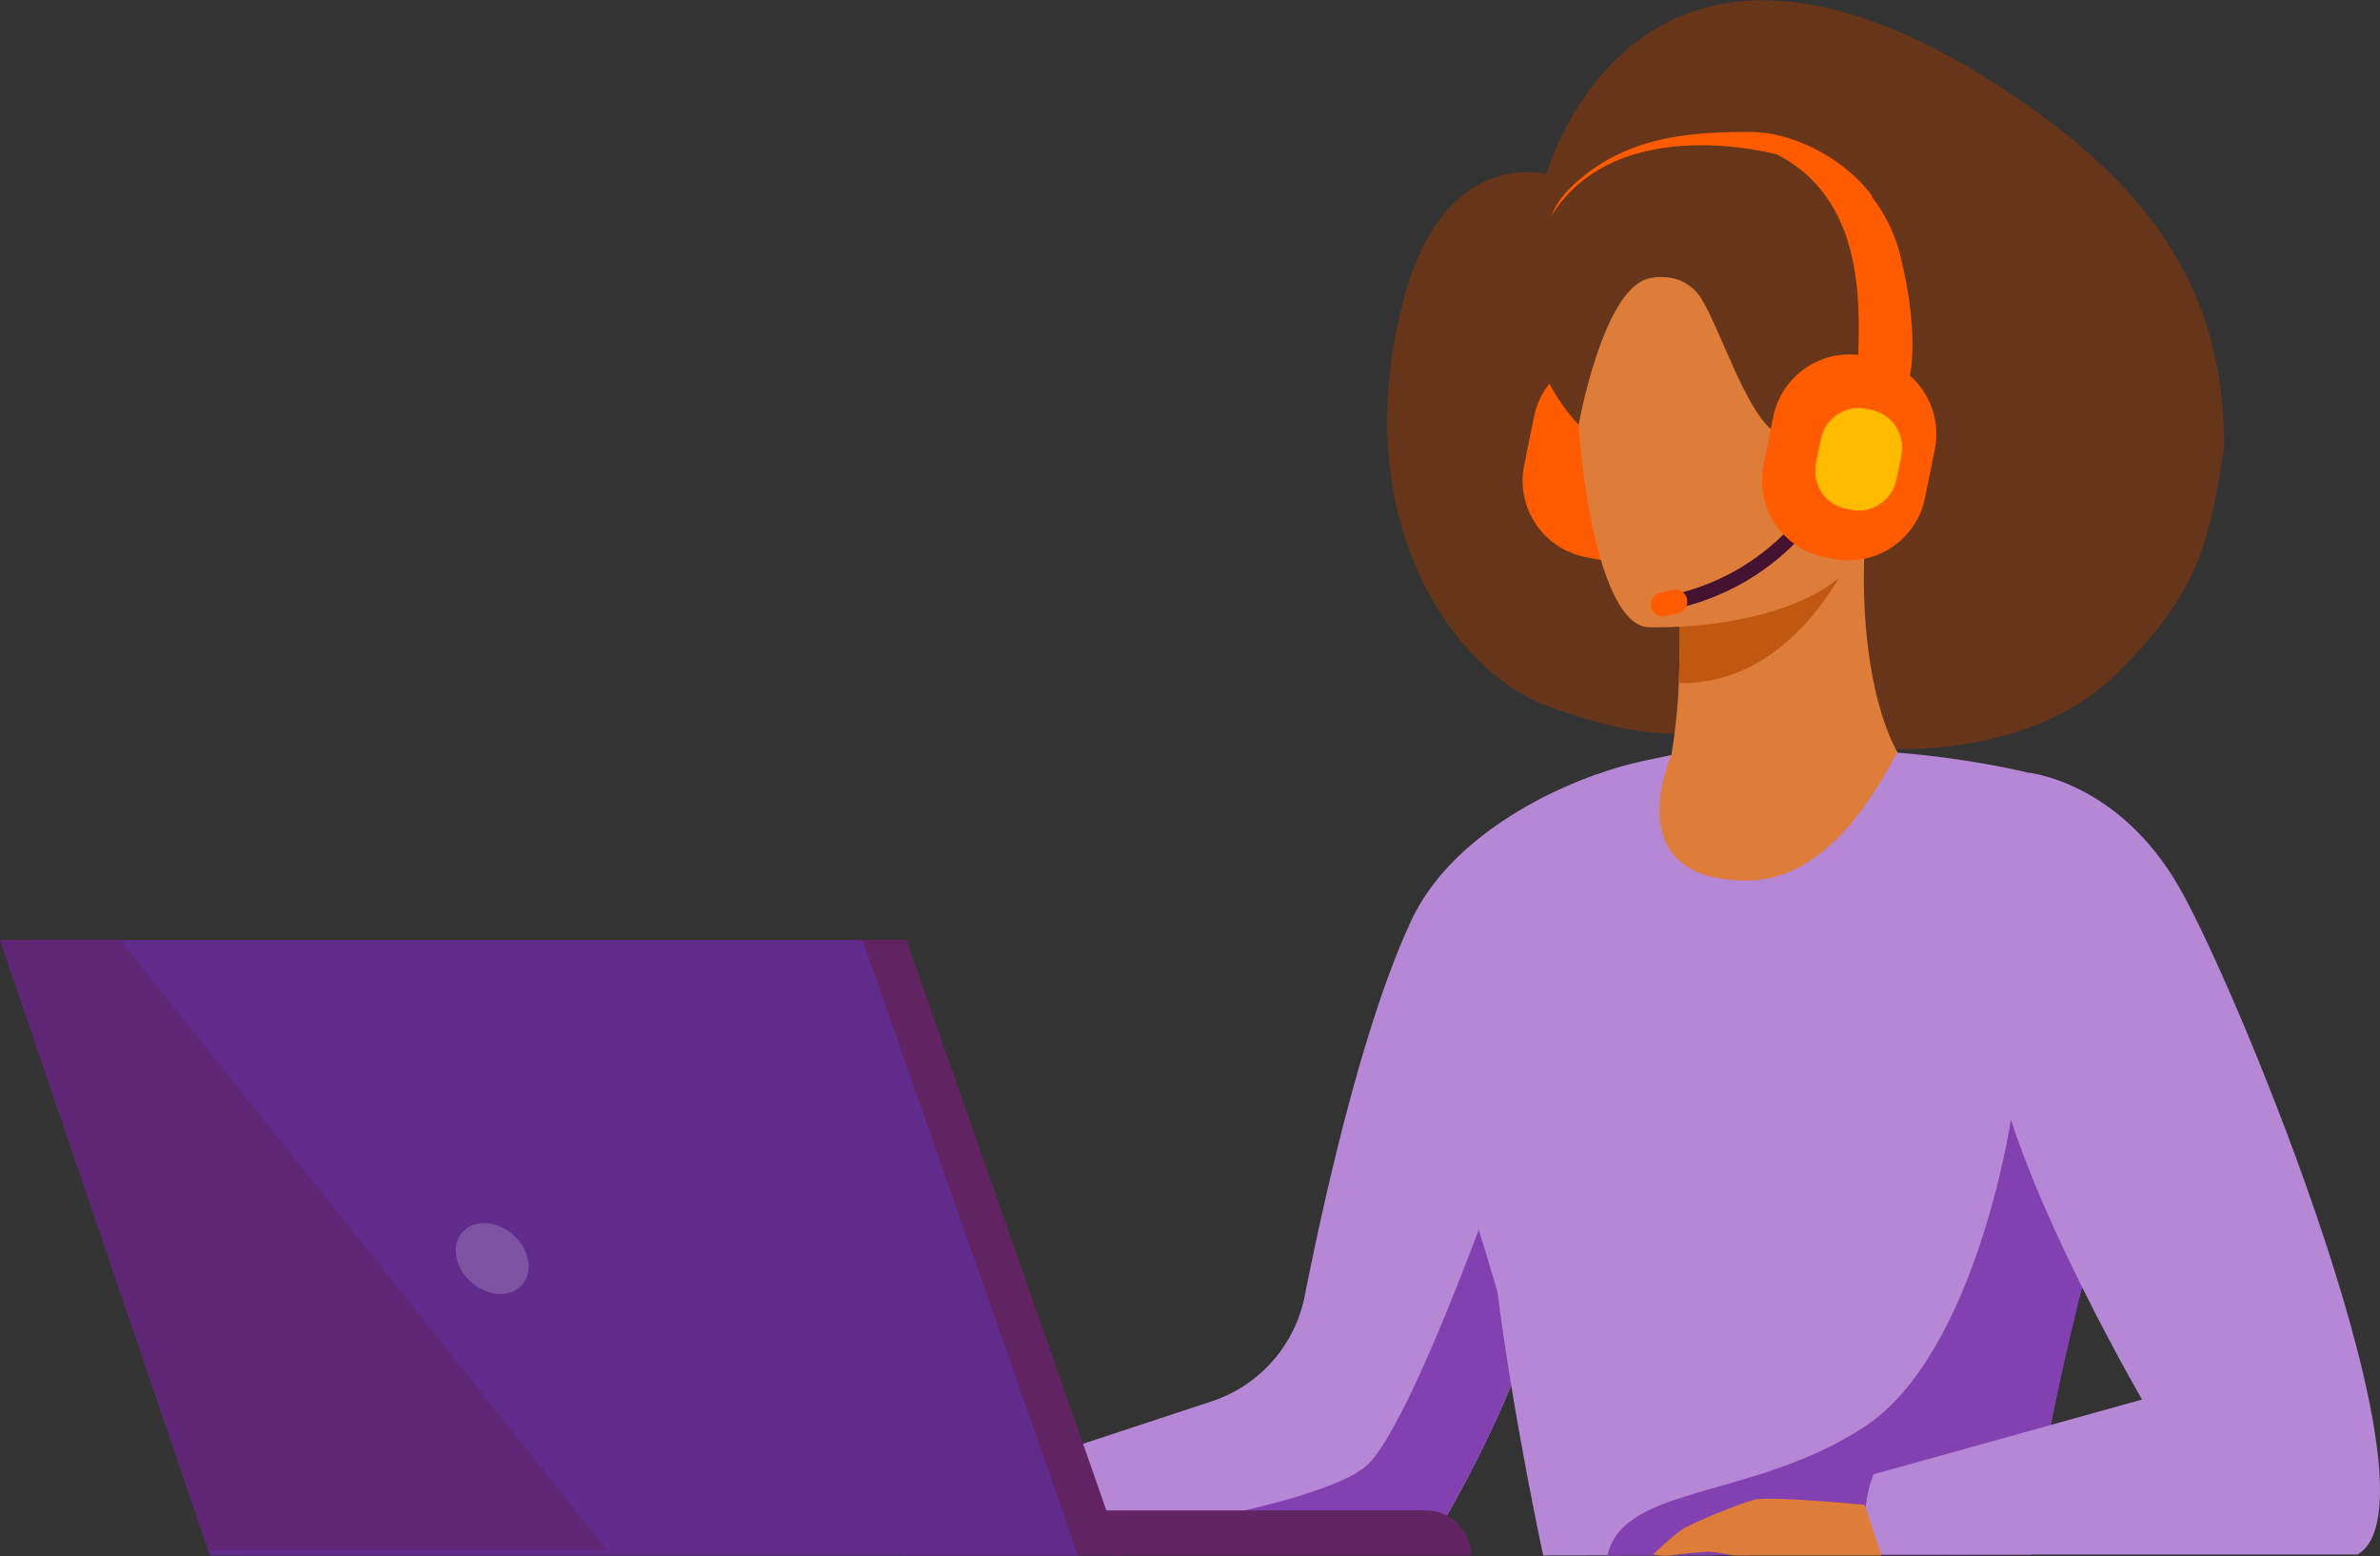
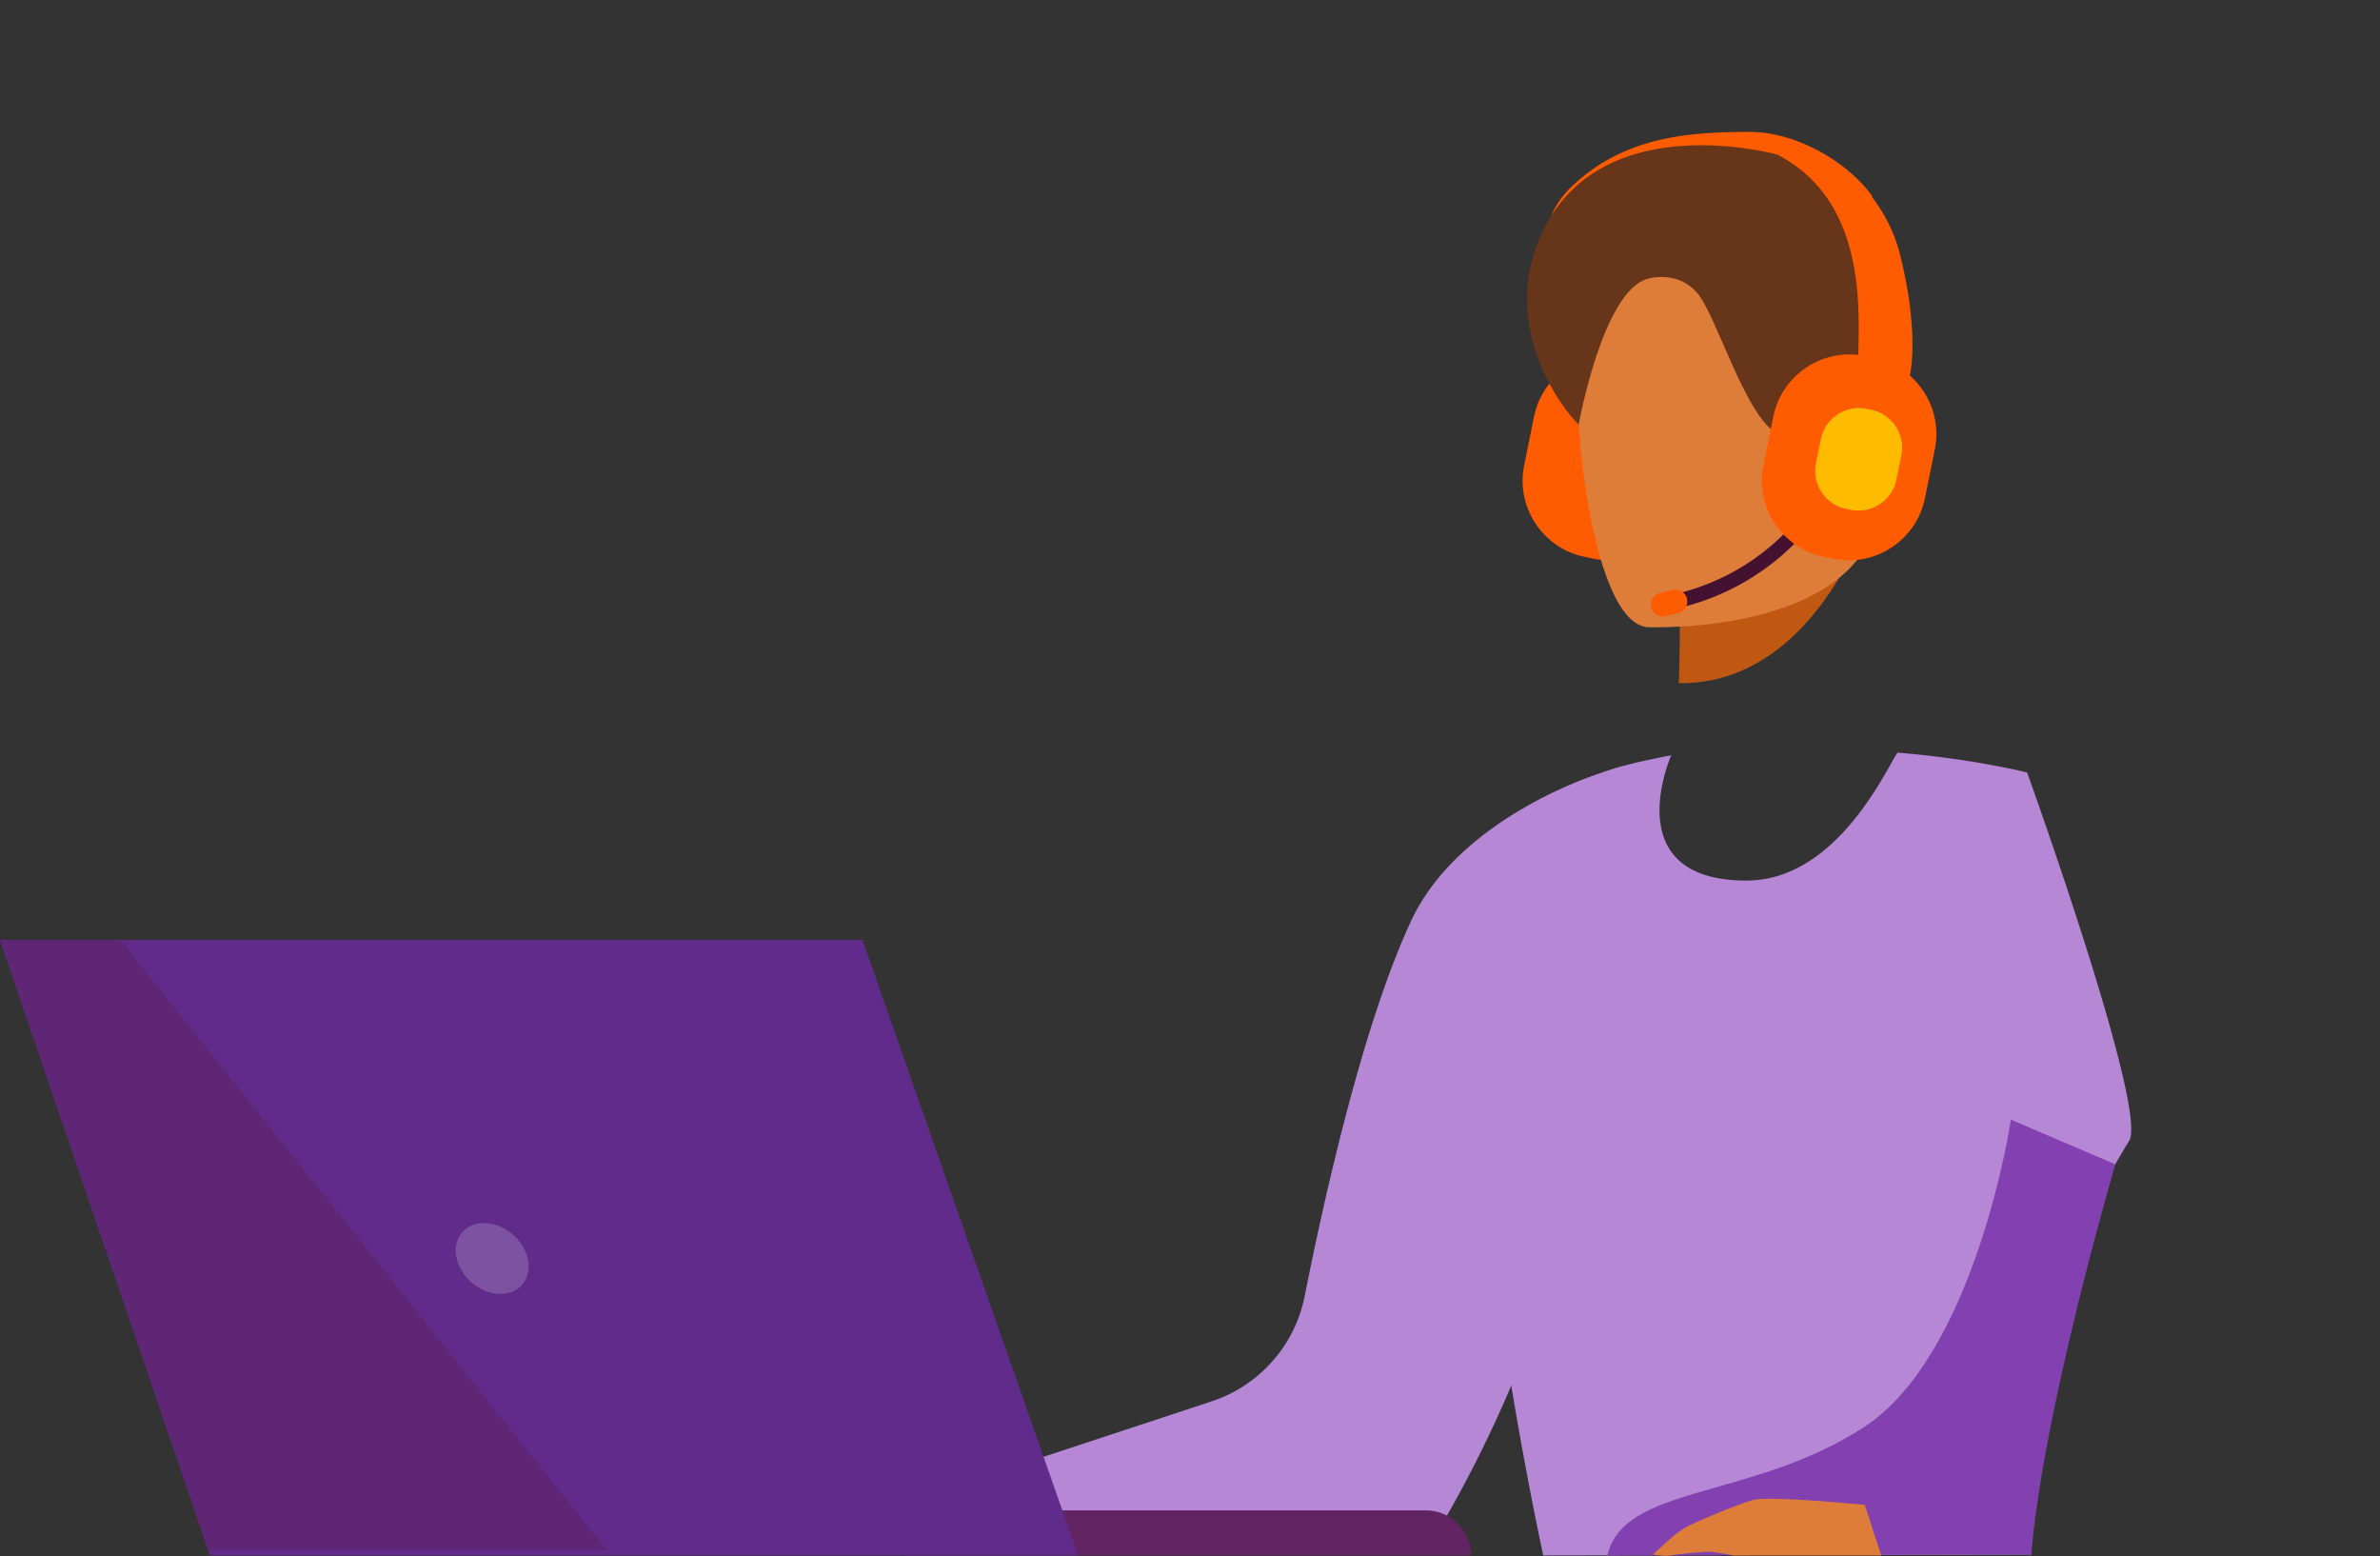
<svg xmlns="http://www.w3.org/2000/svg" width="644" height="421" fill="none">
  <rect width="100%" height="100%" fill="#333333" stroke="none" />
-   <path fill="#66351A" d="M418.463 47.112s24.701-90.329 127.272-20.633c39.35 26.738 56.105 55.262 56.105 94.242-3.943 24.954-6.134 38.981-29.369 61.806-31.202 30.652-98.627 20.987-94.68 6.137-17.972 6.168 8.325 6.168-4.825 6.168-17.095 6.575-34.19 3.584-54.503-3.945-24.836-9.205-54.205-49.532-38.863-109.146 10.943-42.519 38.863-34.629 38.863-34.629Z" />
  <path fill="#FF5B00" d="m428.826 150.646 2.583.52c11.301 2.28 22.423-5.102 24.711-16.403l2.677-13.223c2.293-11.318-5.093-22.448-16.416-24.733l-2.583-.52c-11.301-2.28-22.423 5.102-24.707 16.403l-2.677 13.218c-2.297 11.327 5.089 22.453 16.412 24.738Z" />
  <path fill="#B587D5" d="M266.467 420.52h106.255c7.92 0 15.22-4.248 19.136-11.118 17.27-30.313 31.641-67.607 35.304-97.387 1.968-15.912.871-29.677-4.462-39.083-16.587-29.229 9.722-63.542 9.722-63.542s-37.465 11.625-50.572 39.684c-12.979 27.782-23.427 74.362-28.815 101.533a37.733 37.733 0 0 1-25.207 28.49l-59.807 19.721c-4.141 10.341-1.554 21.702-1.554 21.702Z" />
-   <path fill="#8340B1" d="M266.466 420.519h108.479a18.165 18.165 0 0 0 15.716-9.047c17.799-30.672 32.747-68.994 36.495-99.457l-17.611-5.38s-25.301 73.918-38.806 88.912c-12.71 14.115-104.273 24.972-104.273 24.972Z" />
-   <path fill="#DE7D39" d="M414.892 257.429c9.103 7.95 20.848 14.986 35.992 20.319 56.759 20.007 84.66-26.625 96.866-59.419-7.433-5.435-14.798-7.275-19.059-8.278-4.158-.969-8.547-1.798-12.198-2.395-5.977-5.738-13.41-27.308-11.972-59.333l-2.826.422-47.353 7.365s.453 14.807-.072 28.691c-.423 10.866-2.045 19.499-2.045 19.499-3.672.371-7.63 4.602-7.63 4.602s-.004.017-.03.039c-.721.943-16.523 21.309-29.673 48.488Z" />
  <path fill="#C15812" d="M454.342 156.123s.465 14.794-.072 28.691c26.317.333 41.192-23.025 47.429-36.056l-47.357 7.365Z" />
  <path fill="#B587D5" d="M392.319 306.635c.133 1.016 12.783 42.072 12.916 43.101 4.393 34.369 12.343 71.039 12.343 71.039l17.385-.029 114.738-.227s-13.842-41.674 22.671-105.567a250.085 250.085 0 0 1 3.753-6.349c5.2-8.522-27.611-99.637-27.611-99.637s-14.866-3.74-35.018-5.362c-1.904 1.738-15.511 34.6-40.893 34.6-35.428 0-20.378-33.904-20.378-33.904-13.471 2.698-18.325 3.684-35.621 11.95.005.004-24.985 84.779-24.285 90.385Z" />
  <path fill="#DE7D39" d="M445.687 169.658s62.198 2.604 63.227-36.073c1.029-38.673 9.747-64.384-29.92-67.68-39.668-3.296-47.78 11.254-51.273 24.08-3.484 12.825 1.815 77.999 17.966 79.673Z" />
  <path fill="#441230" d="M454.885 164.329c35.988-8.957 46.7-41.764 46.806-42.097l-3.706-1.161 1.853.58-1.853-.585c-.098.312-10.225 31.082-44.043 39.497l-.679.167.901 3.77c.243-.056.482-.111.721-.171Z" />
  <path fill="#FF5B00" d="m450.723 166.69 3.394-.845a3.239 3.239 0 0 0 2.357-3.915 3.247 3.247 0 0 0-3.924-2.353l-3.394.846a3.239 3.239 0 0 0-2.357 3.915 3.245 3.245 0 0 0 3.924 2.352ZM435.27 46.204c-24.547 10.401-16.513 43.103-15.782 57.422-.876-3.945-2.541-14.64-2.19-25.862.397-12.712.385-20.169 8.328-27.615 14.029-13.15 31.122-14.465 47.779-14.465 13.326 0 27.177 8.766 33.314 17.533-2.046-.438-15.956-9.468-21.917-10.52-7.452-1.315-23.67-7.452-49.532 3.507Z" />
  <path fill="#66351A" d="M480.933 41.846s-46.627-13.13-63.197 20.138c-12.612 25.322 4.483 48.029 9.427 52.875 0 0 6.541-36.372 18.782-39.476 0 0 7.89-2.404 13.273 3.838 5.38 6.242 13.163 34.075 22.103 38.34 0 0 27.752 6.836 29.114-2.826 1.362-9.662-4.696-36.265-6.391-44.59-4.577-22.45-23.111-28.299-23.111-28.299Z" />
  <path fill="#FF5B00" d="m493.576 150.646 2.583.521c11.301 2.28 22.423-5.102 24.712-16.403l2.677-13.223c2.292-11.318-5.098-22.449-16.417-24.733l-2.583-.521c-11.301-2.28-22.419 5.102-24.711 16.403l-2.677 13.219c-2.293 11.327 5.093 22.453 16.416 24.737Z" />
  <path fill="#FF5B00" d="M515.925 104.065c1.699-2.758 3.069-15.78-1.754-35.067-3.617-14.466-14.904-27.258-33.239-32-2.413-1.186 9.452 4.742 6.703 4.742l-6.703.098c25.463 13.133 21.842 44.982 21.842 57.405-8.443 0-3.677 4.822 3.621 4.822h9.53Z" />
  <path fill="#FB0" d="m499.557 137.658 1.29.261c5.631 1.135 11.173-2.545 12.313-8.172l1.332-6.588c1.14-5.64-2.54-11.186-8.18-12.322l-1.285-.26c-5.632-1.136-11.174 2.545-12.314 8.172l-1.332 6.588c-1.144 5.639 2.536 11.186 8.176 12.321Z" />
  <path fill="#8340B1" d="M549.7 420.52s1.166-30.045 22.671-105.568l-28.238-12.061s-9.44 63.159-39.531 83.003c-30.032 19.798-65.37 15.665-69.636 34.852l114.734-.226Z" />
-   <path fill="#B587D5" d="M548.514 208.971s24.759 2.152 41.341 31.376c16.579 29.225 72.492 166.113 48.058 180.172H505.401s-2.592-11.361 1.554-21.702l72.658-20.224s-40.018-68.7-40.535-100.235c-.516-31.534 9.436-69.387 9.436-69.387Z" />
  <path fill="#DE7D39" d="M504.6 407.087s-25.818-2.519-30.096-1.357c-4.273 1.161-16.514 6.203-19.234 7.95-2.719 1.746-7.967 6.839-7.967 6.839s3.305.624 5.248.188c1.942-.435 7.77-.824 9.324-.952 1.554-.128 7.126 1.02 7.126 1.02h40.026l-4.427-13.688Z" />
  <path fill="#612362" d="M244.848 420.771h153.211c0-6.729-5.457-12.185-12.186-12.185h-141.02v12.185h-.005Z" />
-   <path fill="#612362" d="M8.427 254.282 65.24 420.771h238.407l-58.355-166.489H8.427Z" />
  <path fill="#612B8B" d="m0 254.282 56.29 164.952.52 1.537h234.924l-58.355-166.489H.001Z" />
  <path fill="#EBF3FA" fill-opacity=".2" d="M123.571 340.449c1.225 5.298 6.523 9.589 11.83 9.589s8.62-4.295 7.395-9.589c-1.225-5.299-6.524-9.59-11.831-9.59-5.307 0-8.62 4.291-7.394 9.59Z" />
  <path fill="#612362" d="m.005 254.282 56.289 164.952H164.23L32.624 254.282H.004Z" opacity=".5" />
</svg>